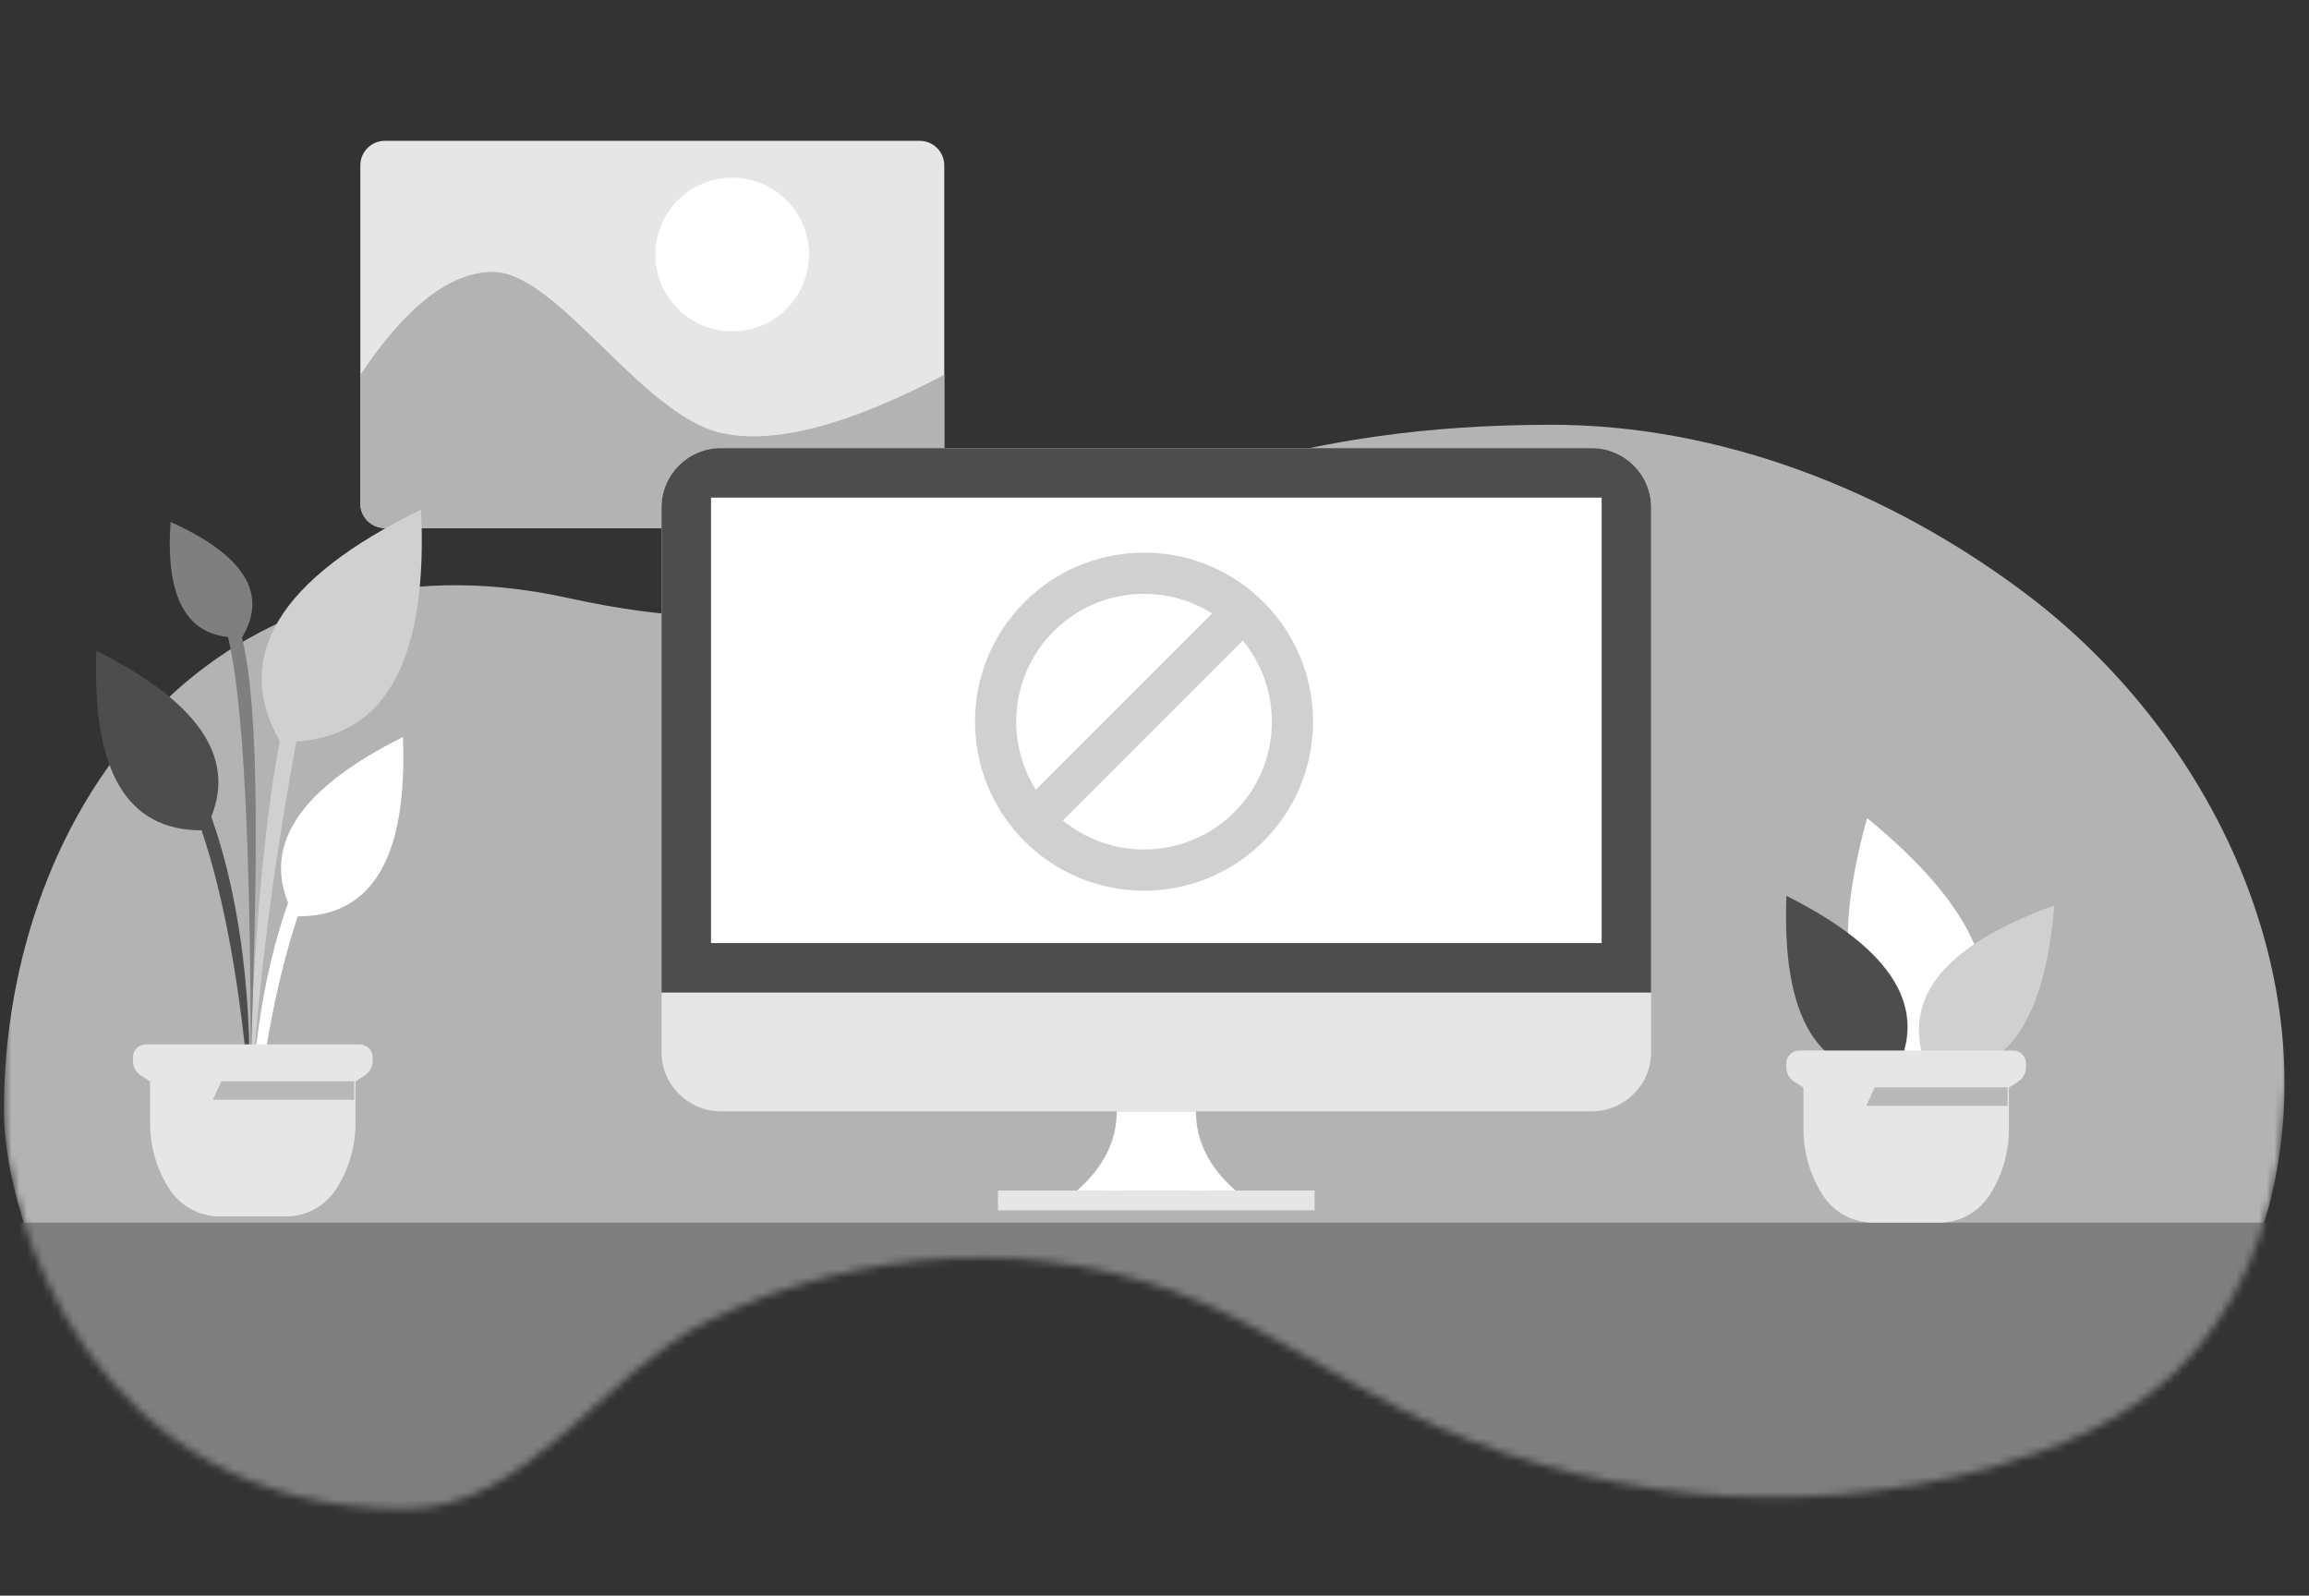
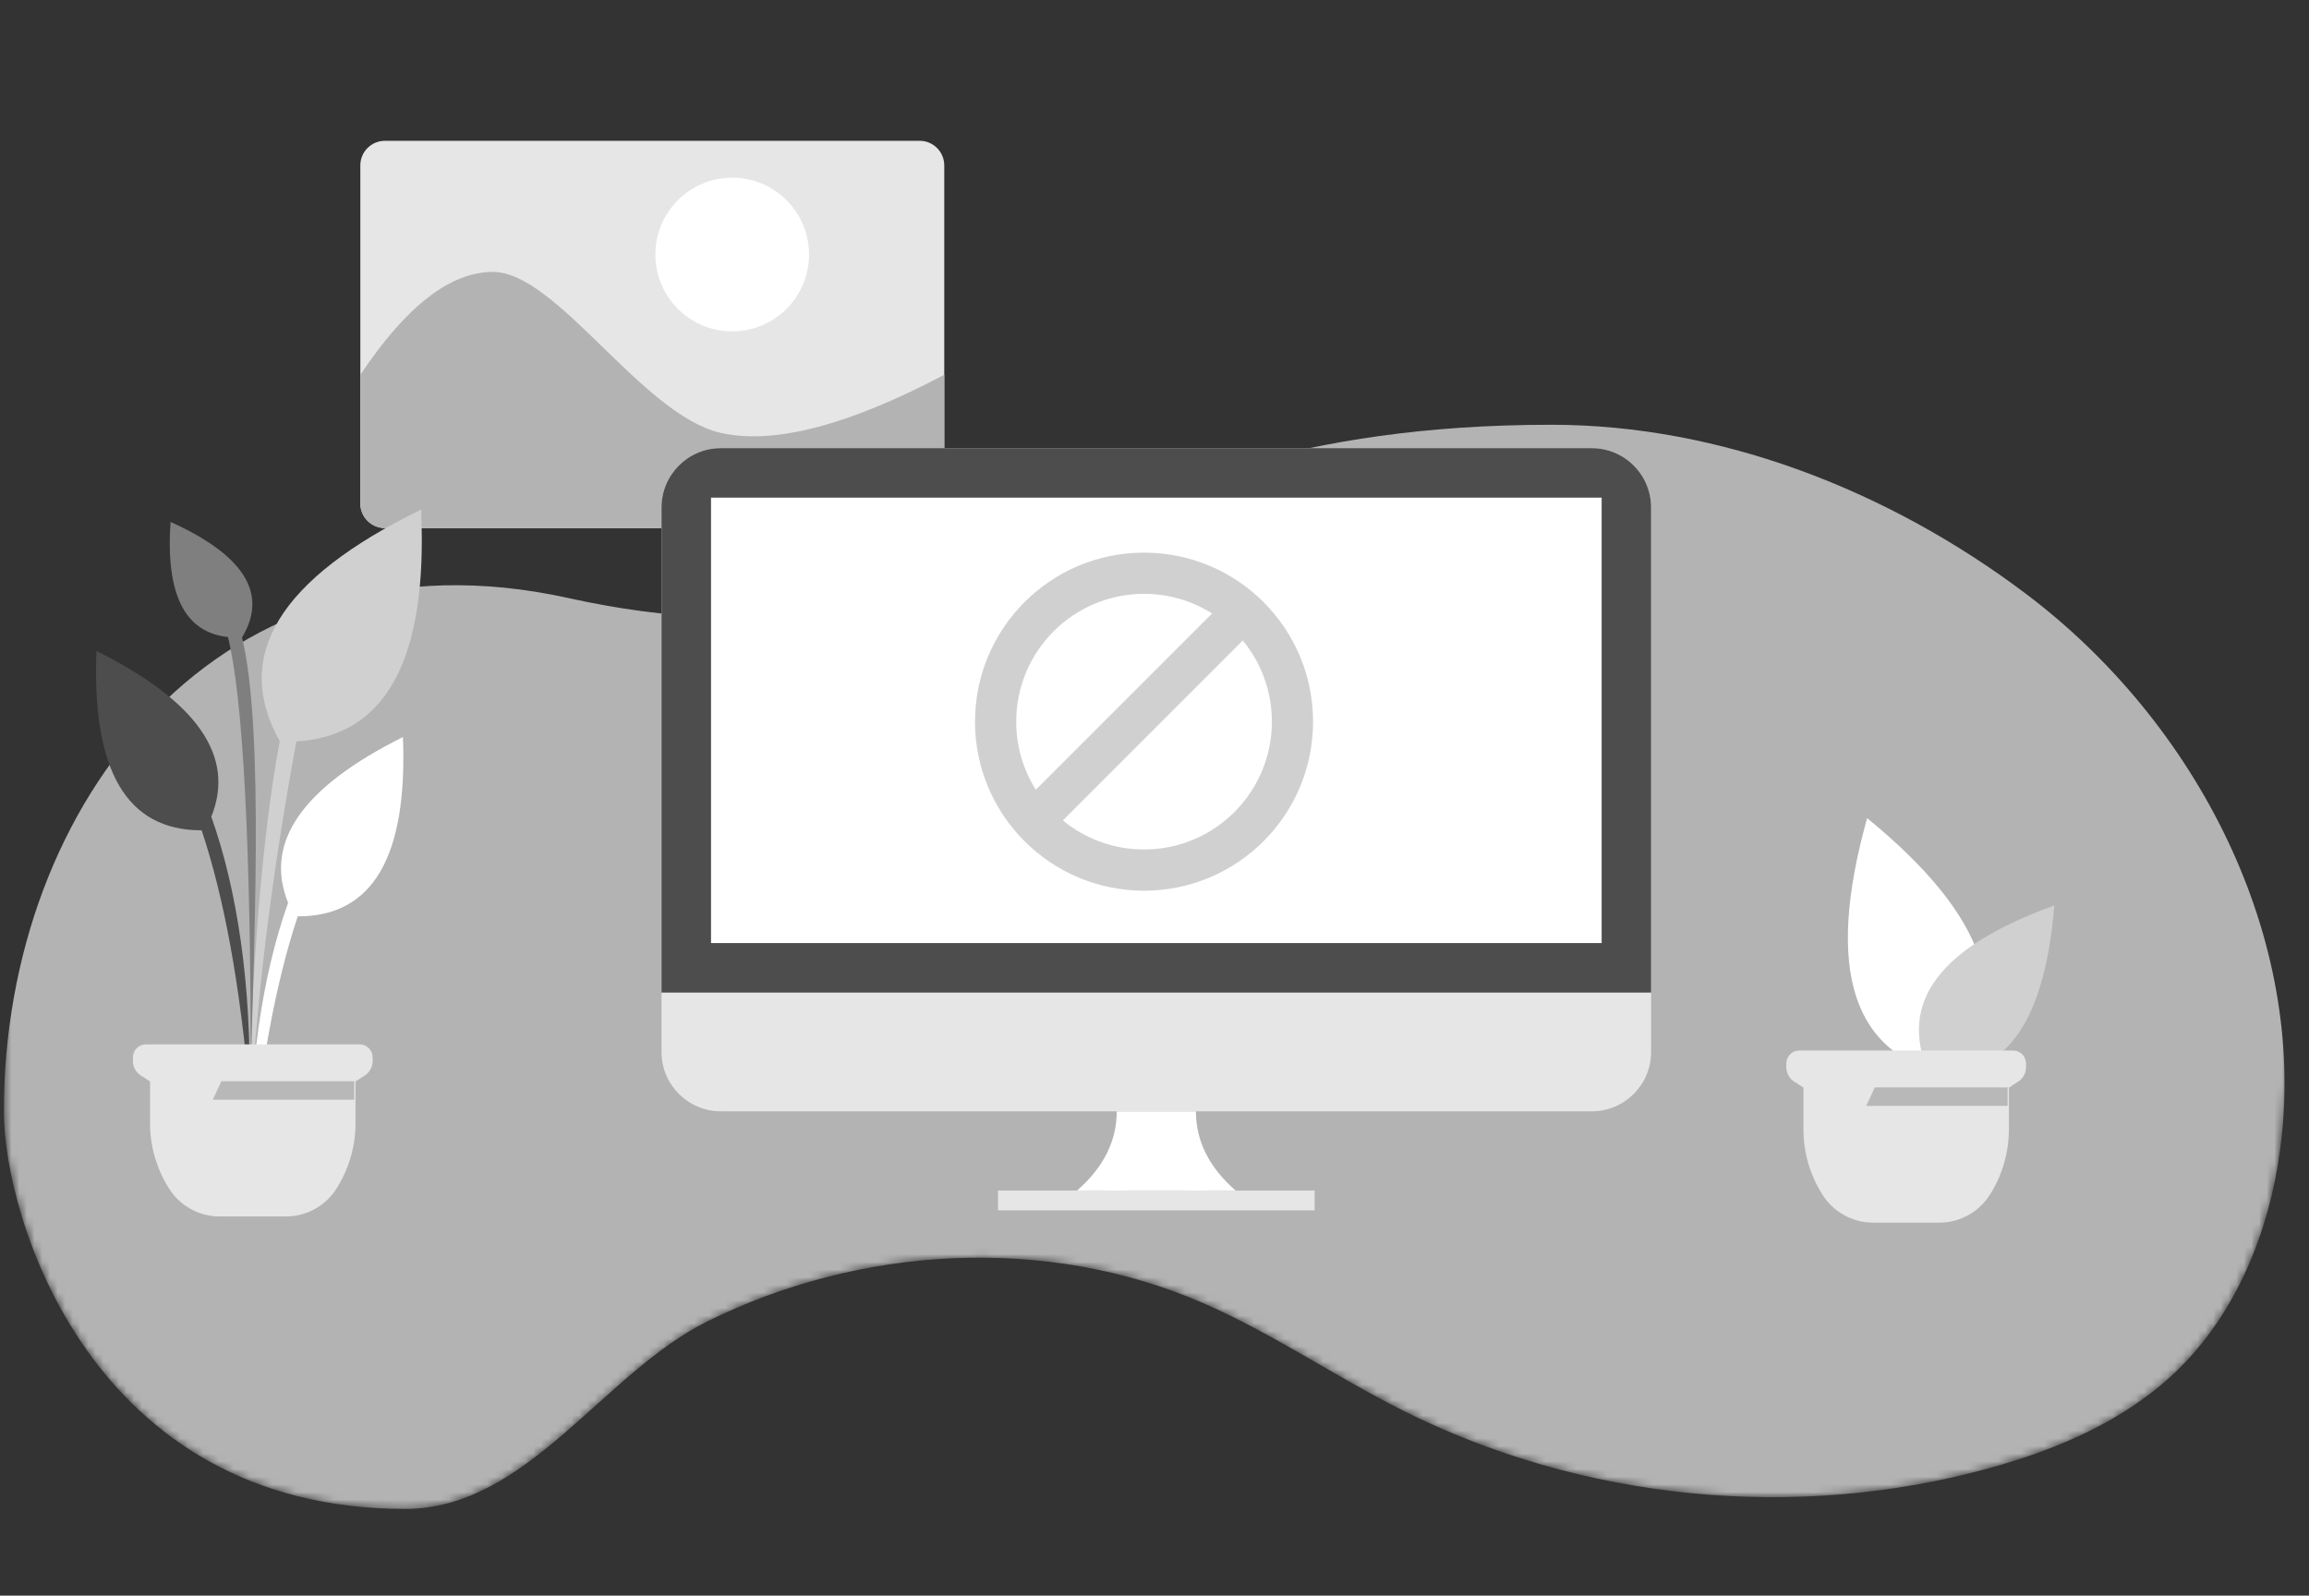
<svg xmlns="http://www.w3.org/2000/svg" width="301" height="208" viewBox="0 0 301 208" fill="none" class="icon">
  <rect x="0" y="0" width="301" height="208" fill="#333333" stroke="none" />
  <g clip-path="url(#clip0)">
    <mask id="mask0" maskUnits="userSpaceOnUse" x="0" y="-81" width="301" height="278">
      <path d="M182.745 183.806C206.182 195.606 234.015 198.364 259.304 191.394C268.157 188.954 276.895 185.239 283.55 178.902C291.478 171.352 295.823 160.591 297.256 149.726C299.68 131.338 300.746 54.429 300.453 -81H0.5C0.5 59.987 0.5 135.298 0.5 144.934C0.5 158.428 11.658 196.703 52.816 196.703C68.729 196.703 78.571 179.016 92.216 172.252C112.078 162.406 136.317 160.957 156.788 169.847C165.802 173.761 173.967 179.386 182.745 183.806Z" fill="white" />
    </mask>
    <g mask="url(#mask0)">
      <path fill-rule="evenodd" clip-rule="evenodd" d="M156.788 169.847C165.802 173.762 173.967 179.387 182.745 183.806C206.182 195.606 234.015 198.365 259.304 191.394C268.157 188.954 276.895 185.239 283.55 178.902C291.478 171.352 295.823 160.592 297.256 149.726C300.892 122.144 286.268 94.095 264.069 77.383C246.256 63.973 224.34 55.371 202.246 55.371C135.781 55.371 128.249 89.922 74.049 77.951C28.903 67.981 0.5 104.451 0.5 144.934C0.5 158.429 11.658 196.703 52.816 196.703C68.729 196.703 78.571 179.017 92.216 172.253C112.078 162.407 136.317 160.957 156.788 169.847Z" fill="#B3B3B3" />
-       <path d="M325.012 159.378H-14.723V246.715H325.012V159.378Z" fill="#7F7F7F" />
    </g>
    <path d="M119.887 18.356H50.178C48.408 18.356 46.973 19.791 46.973 21.561V65.631C46.973 67.401 48.408 68.836 50.178 68.836H119.887C121.657 68.836 123.092 67.401 123.092 65.631V21.561C123.092 19.791 121.657 18.356 119.887 18.356Z" fill="#E6E6E6" />
    <path d="M95.449 43.196C100.981 43.196 105.465 38.711 105.465 33.18C105.465 27.648 100.981 23.164 95.449 23.164C89.918 23.164 85.434 27.648 85.434 33.18C85.434 38.711 89.918 43.196 95.449 43.196Z" fill="white" />
    <path fill-rule="evenodd" clip-rule="evenodd" d="M46.973 48.858C52.938 39.917 58.7 35.446 64.258 35.446C72.595 35.446 83.663 54.102 93.985 56.434C100.867 57.99 110.569 55.465 123.092 48.858V65.631C123.092 67.401 121.657 68.836 119.887 68.836H50.178C48.408 68.836 46.973 67.401 46.973 65.631V48.858Z" fill="#B3B3B3" />
    <path d="M171.375 155.195H130.094V157.776H171.375V155.195Z" fill="#E6E6E6" />
    <path fill-rule="evenodd" clip-rule="evenodd" d="M145.578 144.872H150.738V155.186C144.913 155.205 145.578 155.186 140.418 155.186C143.858 152.172 145.578 148.733 145.578 144.872ZM155.898 144.872C155.898 148.733 157.618 152.172 161.058 155.186C155.898 155.186 156.563 155.205 150.738 155.186V144.872H155.898Z" fill="white" />
    <path d="M207.497 58.419H93.975C89.7 58.419 86.234 61.884 86.234 66.159V137.132C86.234 141.406 89.7 144.872 93.975 144.872H207.497C211.772 144.872 215.237 141.406 215.237 137.132V66.159C215.237 61.884 211.772 58.419 207.497 58.419Z" fill="#E6E6E6" />
    <path fill-rule="evenodd" clip-rule="evenodd" d="M93.975 58.419H207.497C211.772 58.419 215.237 61.884 215.237 66.159V129.388H86.234V66.159C86.234 61.884 89.7 58.419 93.975 58.419Z" fill="#4D4D4D" />
    <path d="M208.79 64.871H92.688V122.936H208.79V64.871Z" fill="white" />
    <path fill-rule="evenodd" clip-rule="evenodd" d="M254.292 140.18C241.487 137.645 237.855 126.468 243.398 106.65C259.202 119.566 262.834 130.742 254.292 140.18Z" fill="white" />
    <path fill-rule="evenodd" clip-rule="evenodd" d="M251.403 139.797C247.43 130.642 252.895 123.39 267.798 118.04C266.532 133.696 261.067 140.949 251.403 139.797Z" fill="#D0D0D0" />
-     <path fill-rule="evenodd" clip-rule="evenodd" d="M246.91 140.134C236.933 140.387 232.256 132.604 232.879 116.782C246.921 123.821 251.598 131.605 246.91 140.134Z" fill="#4D4D4D" />
    <path fill-rule="evenodd" clip-rule="evenodd" d="M234.549 136.943H262.427C263.358 136.943 264.112 137.702 264.112 138.638V139.11C264.112 139.872 263.728 140.582 263.091 140.995L261.88 141.78V147.213C261.88 150.158 261.063 153.045 259.52 155.549L259.45 155.661C258.026 157.973 255.514 159.379 252.809 159.379H244.167C241.462 159.379 238.95 157.973 237.526 155.661L237.456 155.549C235.913 153.045 235.095 150.158 235.095 147.213V141.78L233.885 140.995C233.248 140.582 232.863 139.872 232.863 139.11V138.638C232.863 137.702 233.618 136.943 234.549 136.943Z" fill="#E6E6E6" />
    <path fill-rule="evenodd" clip-rule="evenodd" d="M261.71 141.751H244.396L243.281 144.155H261.71V141.751Z" fill="black" fill-opacity="0.2" />
    <path fill-rule="evenodd" clip-rule="evenodd" d="M12.575 84.861C25.729 91.417 30.718 98.618 27.544 106.465C30.904 115.898 32.781 128.282 32.528 142.552C31.313 128.493 29.233 117.054 26.286 108.236C16.527 108.268 11.957 100.476 12.575 84.861Z" fill="#4D4D4D" />
    <path fill-rule="evenodd" clip-rule="evenodd" d="M52.527 96.079C39.373 102.635 34.383 109.836 37.558 117.683C34.197 127.116 32.32 139.5 32.573 153.77C33.788 139.711 35.869 128.272 38.815 119.453C48.575 119.486 53.145 111.694 52.527 96.079Z" fill="white" />
    <path fill-rule="evenodd" clip-rule="evenodd" d="M54.892 66.433C36.382 75.457 30.241 85.523 36.469 96.631C33.798 110.489 32.351 133.95 32.576 146.559C33.287 131.338 35.306 114.704 38.634 96.657C50.375 95.945 55.793 85.87 54.892 66.433Z" fill="#D0D0D0" />
    <path fill-rule="evenodd" clip-rule="evenodd" d="M22.235 68.035C31.864 72.397 34.972 77.413 31.558 83.083L31.546 83.083C34.55 95.273 32.956 125.673 32.693 140.149C32.693 110.125 31.701 91.088 29.717 83.038C24.073 82.445 21.58 77.443 22.235 68.035Z" fill="#7F7F7F" />
    <path fill-rule="evenodd" clip-rule="evenodd" d="M19.014 136.143H46.892C47.823 136.143 48.577 136.901 48.577 137.837V138.309C48.577 139.071 48.193 139.781 47.556 140.194L46.345 140.98V146.412C46.345 149.357 45.528 152.244 43.985 154.748L43.915 154.861C42.491 157.172 39.978 158.578 37.274 158.578H28.632C25.927 158.578 23.415 157.172 21.99 154.861L21.921 154.748C20.378 152.244 19.56 149.357 19.56 146.412V140.98L18.35 140.194C17.713 139.781 17.328 139.071 17.328 138.309V137.837C17.328 136.901 18.083 136.143 19.014 136.143Z" fill="#E6E6E6" />
-     <path fill-rule="evenodd" clip-rule="evenodd" d="M46.171 140.95H28.857L27.742 143.354H46.171V140.95Z" fill="black" fill-opacity="0.2" />
+     <path fill-rule="evenodd" clip-rule="evenodd" d="M46.171 140.95H28.857L27.742 143.354H46.171Z" fill="black" fill-opacity="0.2" />
    <path fill-rule="evenodd" clip-rule="evenodd" d="M149.137 72.04C161.305 72.04 171.171 81.905 171.171 94.075C171.171 106.244 161.305 116.109 149.137 116.109C136.967 116.109 127.102 106.244 127.102 94.075C127.102 81.905 136.967 72.04 149.137 72.04ZM162.009 83.493L138.555 106.948C141.433 109.316 145.119 110.738 149.137 110.738C158.339 110.738 165.8 103.277 165.8 94.075C165.8 90.057 164.378 86.371 162.009 83.493ZM149.137 77.412C139.934 77.412 132.473 84.872 132.473 94.075C132.473 97.337 133.41 100.381 135.031 102.95L158.012 79.969C155.442 78.349 152.399 77.412 149.137 77.412Z" fill="#D0D0D0" />
  </g>
  <defs>
    <clipPath id="clip0">
      <rect x="0.5" width="300" height="208" fill="white" />
    </clipPath>
  </defs>
</svg>